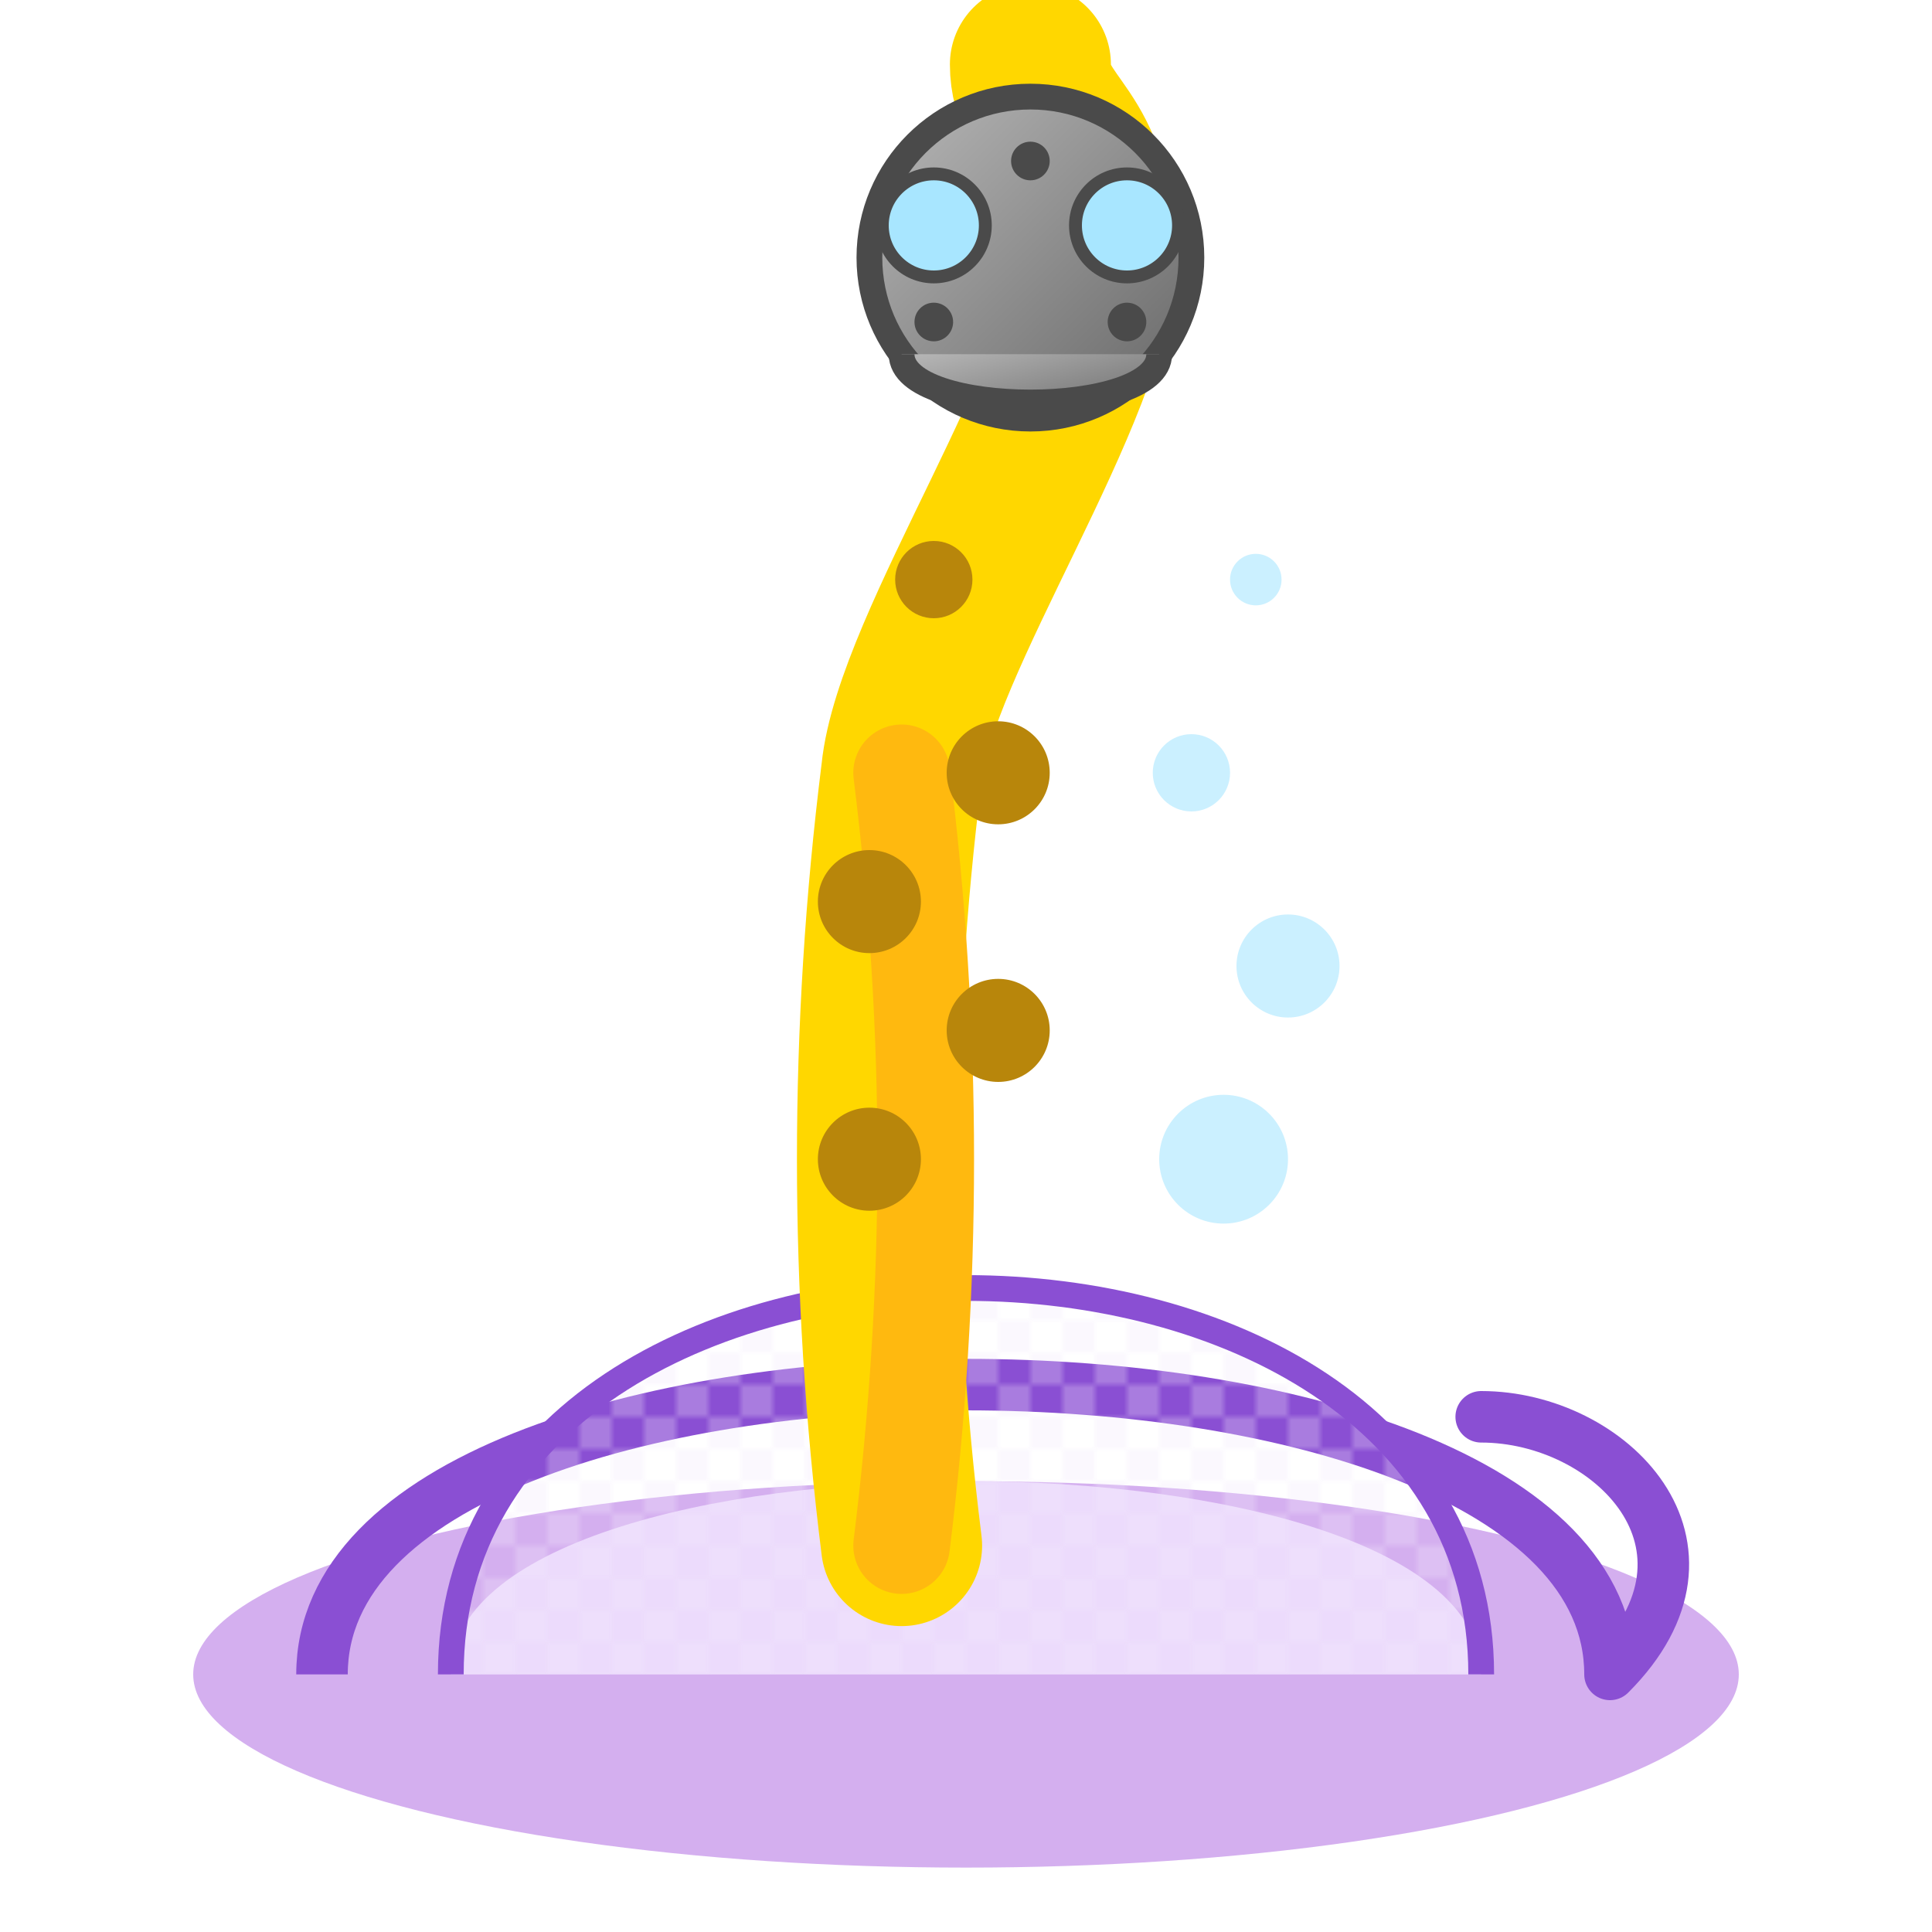
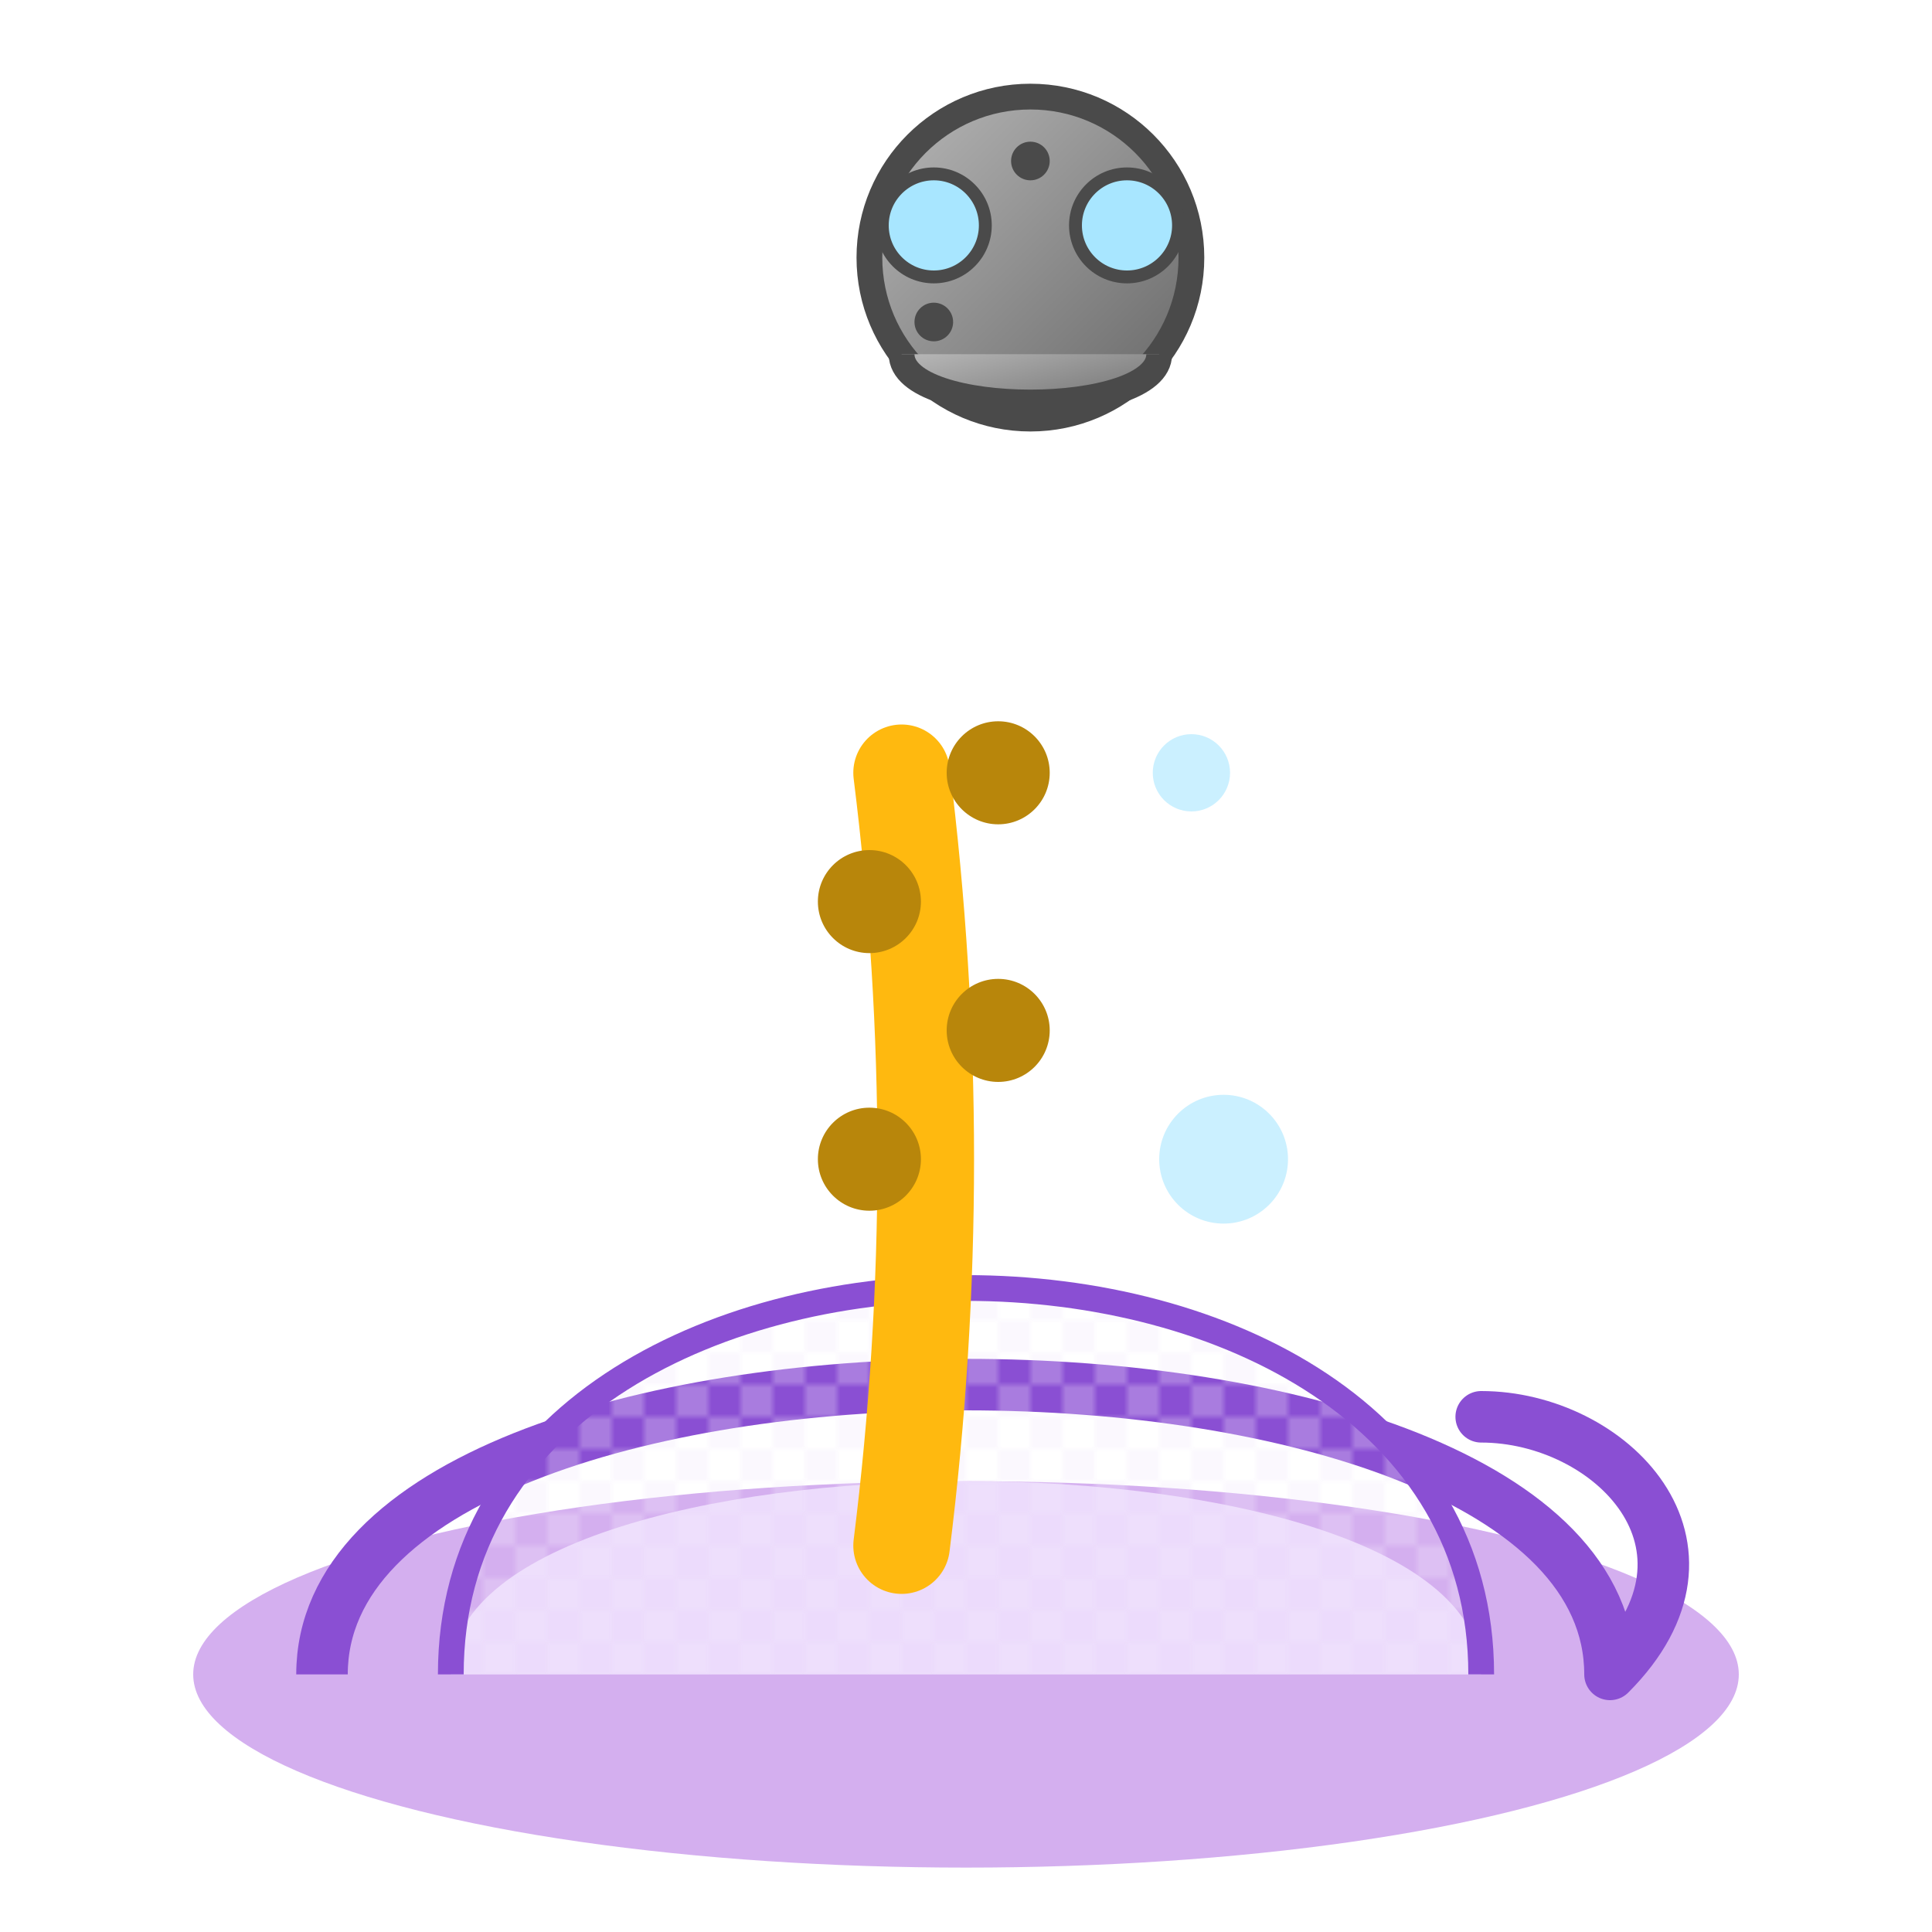
<svg xmlns="http://www.w3.org/2000/svg" viewBox="0 0 300 300">
  <defs>
    <pattern id="teaPattern" patternUnits="userSpaceOnUse" width="10" height="10">
      <path d="M0 0h5v5h-5zM5 5h5v5h-5z" fill="#f0e6fa" opacity="0.3" />
    </pattern>
    <linearGradient id="metalGrad" x1="0%" y1="0%" x2="100%" y2="100%">
      <stop offset="0%" style="stop-color:#b8b8b8" />
      <stop offset="100%" style="stop-color:#666666" />
    </linearGradient>
  </defs>
  <ellipse cx="150" cy="260" rx="120" ry="30" fill="#d4afef" />
  <path d="M50 260c0-60 200-60 200 0" fill="none" stroke="#8a4fd3" stroke-width="8" />
  <path d="M70 260c0-40 160-40 160 0" fill="#f2e6ff" fill-opacity="0.8" />
  <path d="M70 260c0-80 160-80 160 0" fill="url(#teaPattern)" stroke="#8a4fd3" stroke-width="4" />
  <path d="M230 220c20 0 40 20 20 40" fill="none" stroke="#8a4fd3" stroke-width="8" stroke-linecap="round" />
-   <path d="M140 240c-5-40-5-80 0-120c2-20 30-60 30-80s-10-20-10-30" fill="none" stroke="#ffd700" stroke-width="25" stroke-linecap="round" />
  <path d="M140 240c5-40 5-80 0-120" fill="none" stroke="#ffb90f" stroke-width="15" stroke-linecap="round" />
  <g fill="#b8860b">
    <circle cx="135" cy="180" r="8" />
    <circle cx="155" cy="160" r="8" />
    <circle cx="135" cy="140" r="8" />
    <circle cx="155" cy="120" r="8" />
-     <circle cx="145" cy="90" r="6" />
  </g>
  <circle cx="160" cy="40" r="25" fill="url(#metalGrad)" stroke="#4a4a4a" stroke-width="4" />
  <circle cx="175" cy="35" r="8" fill="#a8e6ff" stroke="#4a4a4a" stroke-width="2" />
  <circle cx="145" cy="35" r="8" fill="#a8e6ff" stroke="#4a4a4a" stroke-width="2" />
  <path d="M140 55c0 10 40 10 40 0" fill="url(#metalGrad)" stroke="#4a4a4a" stroke-width="4" />
  <g fill="#4a4a4a">
    <circle cx="145" cy="50" r="3" />
-     <circle cx="175" cy="50" r="3" />
    <circle cx="160" cy="25" r="3" />
  </g>
  <g fill="#a8e6ff" opacity="0.6">
    <circle cx="190" cy="180" r="10" />
-     <circle cx="200" cy="150" r="8" />
    <circle cx="185" cy="120" r="6" />
-     <circle cx="195" cy="90" r="4" />
  </g>
</svg>